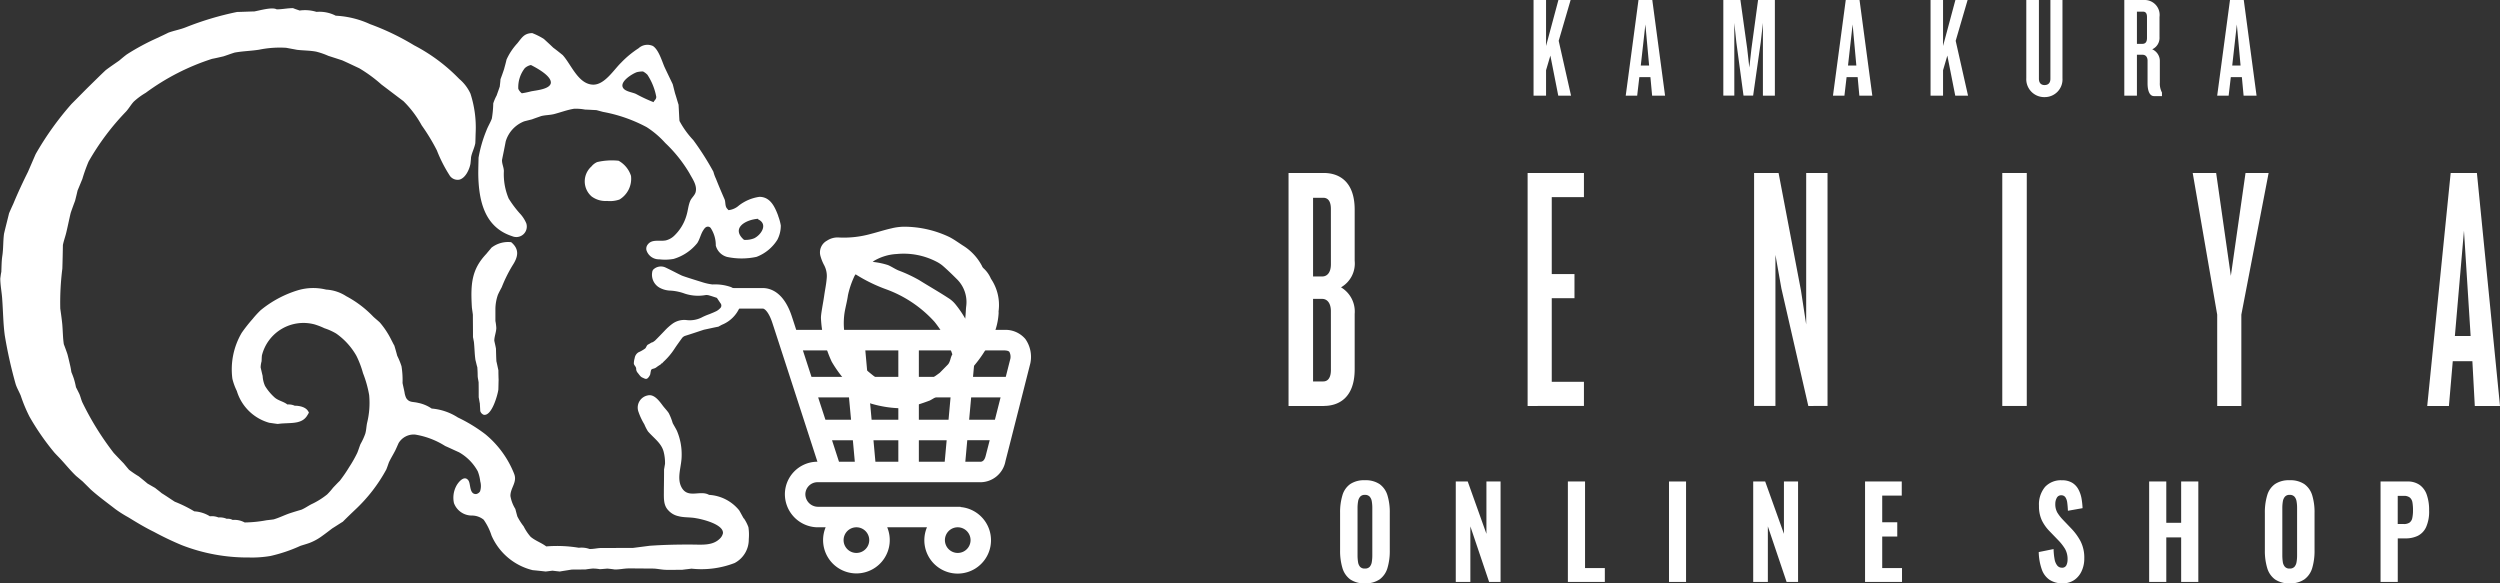
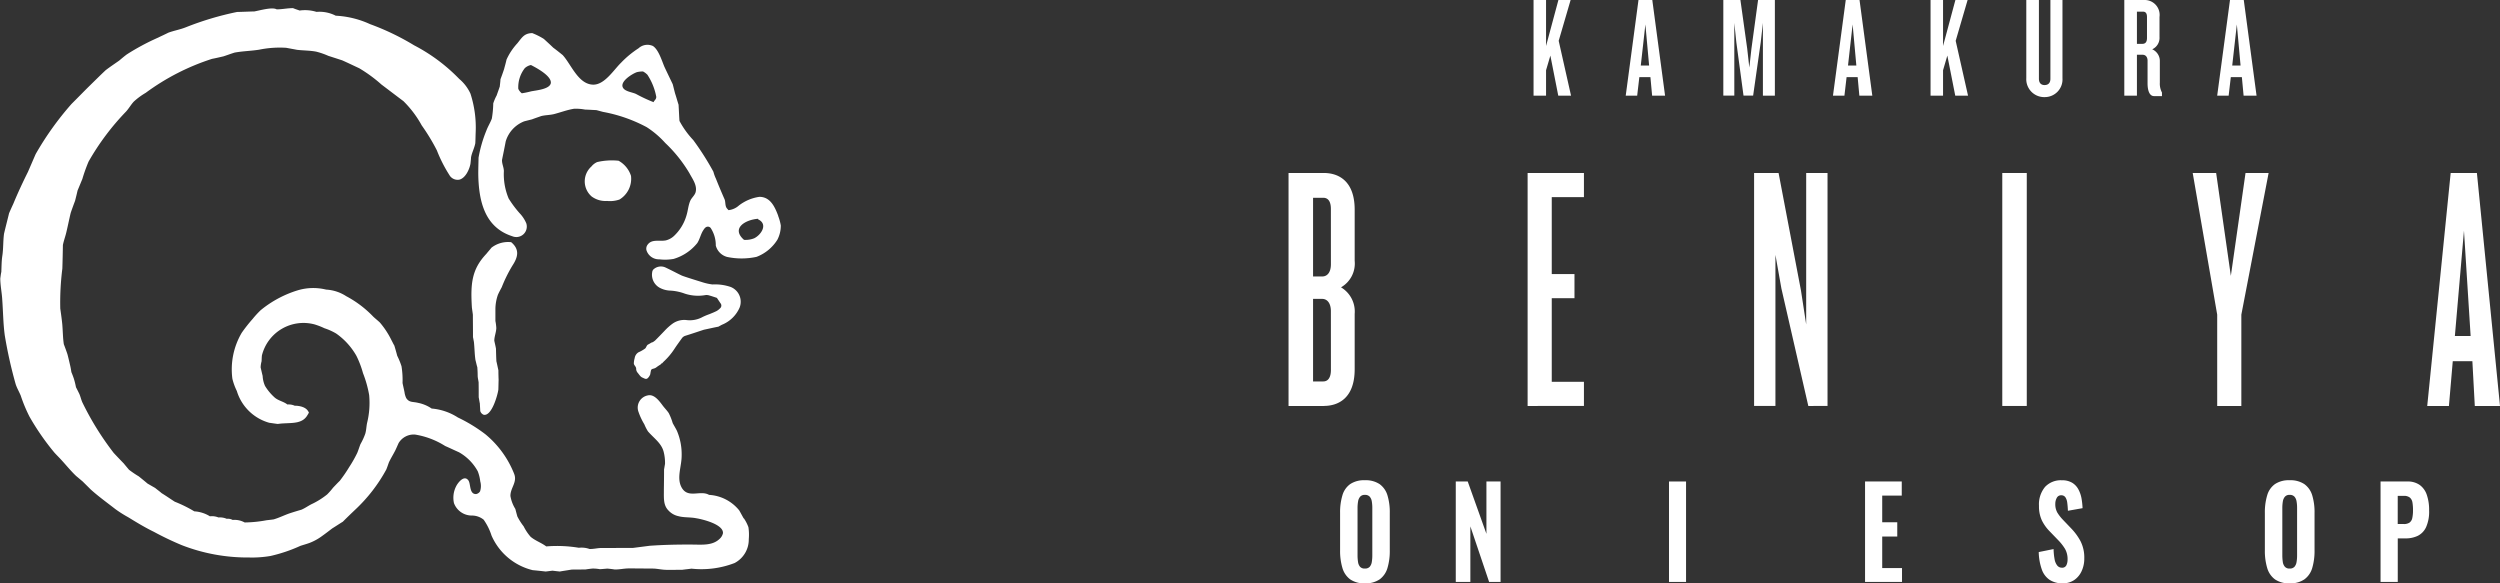
<svg xmlns="http://www.w3.org/2000/svg" width="240" height="56" viewBox="0 0 240 56">
  <rect x="0" y="0" width="240" height="56" fill="#333333" stroke="none" />
  <g transform="translate(-447.707 -469.924)">
    <g transform="translate(576.356 516.028)" style="isolation:isolate">
      <path d="M578.205,507.8v-9.643h2.566a1.982,1.982,0,0,1,1.187.329,1.924,1.924,0,0,1,.684.944,4.4,4.4,0,0,1,.225,1.5,3.659,3.659,0,0,1-.294,1.618,1.748,1.748,0,0,1-.8.828,2.682,2.682,0,0,1-1.169.244h-.747v4.18Zm1.648-5.559h.578a.956.956,0,0,0,.554-.137.712.712,0,0,0,.266-.436,3.431,3.431,0,0,0,.069-.761,4.308,4.308,0,0,0-.054-.739.787.787,0,0,0-.245-.464.894.894,0,0,0-.6-.166h-.567Z" transform="translate(-478.321 -498.038)" fill="#fff" />
      <path d="M574.6,507.99a2.336,2.336,0,0,1-1.406-.382,2.077,2.077,0,0,1-.743-1.088,5.7,5.7,0,0,1-.225-1.7v-3.595a5.619,5.619,0,0,1,.225-1.69,2,2,0,0,1,.743-1.071,2.375,2.375,0,0,1,1.406-.371,2.4,2.4,0,0,1,1.421.375,2.05,2.05,0,0,1,.751,1.073,5.568,5.568,0,0,1,.223,1.685v3.595a5.709,5.709,0,0,1-.223,1.7,2.067,2.067,0,0,1-.751,1.088A2.372,2.372,0,0,1,574.6,507.99Zm0-1.419a.592.592,0,0,0,.47-.172.929.929,0,0,0,.2-.464,3.691,3.691,0,0,0,.05-.624V500.75a3.562,3.562,0,0,0-.05-.619.909.909,0,0,0-.2-.458.587.587,0,0,0-.47-.174.553.553,0,0,0-.448.174.909.909,0,0,0-.2.458,3.757,3.757,0,0,0-.05.619v4.561a4.413,4.413,0,0,0,.045.624.909.909,0,0,0,.2.464A.575.575,0,0,0,574.6,506.571Z" transform="translate(-483.448 -498.094)" fill="#fff" />
-       <path d="M566.27,507.8v-9.643h1.646v3.964h1.427v-3.964h1.648V507.8h-1.648v-4.274h-1.427V507.8Z" transform="translate(-488.601 -498.038)" fill="#fff" />
      <path d="M562.873,507.99a2.219,2.219,0,0,1-1.245-.329,1.985,1.985,0,0,1-.754-.988,5.368,5.368,0,0,1-.3-1.685L562,504.7a6.1,6.1,0,0,0,.1.994,1.306,1.306,0,0,0,.26.595.558.558,0,0,0,.435.2.436.436,0,0,0,.435-.238,1.246,1.246,0,0,0,.113-.547,1.973,1.973,0,0,0-.243-1.018,4.623,4.623,0,0,0-.645-.828l-.838-.868a4.014,4.014,0,0,1-.734-1.025,3.161,3.161,0,0,1-.284-1.406,2.619,2.619,0,0,1,.583-1.827,2.074,2.074,0,0,1,1.6-.637,1.887,1.887,0,0,1,1,.238,1.66,1.66,0,0,1,.6.637,2.909,2.909,0,0,1,.3.87,7.027,7.027,0,0,1,.1.935l-1.406.249c-.013-.294-.035-.552-.065-.774a1.172,1.172,0,0,0-.18-.525.464.464,0,0,0-.4-.188.457.457,0,0,0-.427.255,1.165,1.165,0,0,0-.139.565,1.635,1.635,0,0,0,.193.839,4.026,4.026,0,0,0,.533.685l.819.857a5.46,5.46,0,0,1,.873,1.2,3.456,3.456,0,0,1,.364,1.663,2.809,2.809,0,0,1-.26,1.227,2.071,2.071,0,0,1-.723.857A1.939,1.939,0,0,1,562.873,507.99Z" transform="translate(-493.505 -498.094)" fill="#fff" />
      <path d="M551.619,507.8v-9.643h3.524v1.356h-1.876v2.56h1.445v1.369h-1.445v3.025h1.9V507.8Z" transform="translate(-501.223 -498.038)" fill="#fff" />
-       <path d="M545.85,507.8v-9.643H547l1.8,5.024v-5.024h1.356V507.8h-1.1l-1.8-5.334V507.8Z" transform="translate(-506.191 -498.038)" fill="#fff" />
      <path d="M541.508,507.8v-9.643h1.637V507.8Z" transform="translate(-509.933 -498.038)" fill="#fff" />
-       <path d="M536.292,507.8v-9.643h1.648v8.31h1.9V507.8Z" transform="translate(-514.425 -498.038)" fill="#fff" />
      <path d="M530.521,507.8v-9.643h1.148l1.795,5.024v-5.024h1.358V507.8h-1.1l-1.8-5.334V507.8Z" transform="translate(-519.416 -498.038)" fill="#fff" />
      <path d="M526.919,507.99a2.34,2.34,0,0,1-1.407-.382,2.087,2.087,0,0,1-.743-1.088,5.7,5.7,0,0,1-.225-1.7v-3.595a5.615,5.615,0,0,1,.225-1.69,2.013,2.013,0,0,1,.743-1.071,2.379,2.379,0,0,1,1.407-.371,2.4,2.4,0,0,1,1.423.375,2.059,2.059,0,0,1,.749,1.073,5.567,5.567,0,0,1,.223,1.685v3.595a5.709,5.709,0,0,1-.223,1.7,2.076,2.076,0,0,1-.749,1.088A2.378,2.378,0,0,1,526.919,507.99Zm0-1.419a.592.592,0,0,0,.47-.172.929.929,0,0,0,.2-.464,3.9,3.9,0,0,0,.048-.624V500.75a3.765,3.765,0,0,0-.048-.619.908.908,0,0,0-.2-.458.587.587,0,0,0-.47-.174.558.558,0,0,0-.448.174.9.9,0,0,0-.2.458,3.566,3.566,0,0,0-.052.619v4.561a4.142,4.142,0,0,0,.047.624.891.891,0,0,0,.193.464A.579.579,0,0,0,526.919,506.571Z" transform="translate(-524.544 -498.094)" fill="#fff" />
    </g>
    <g transform="translate(571.407 469.924)">
      <path d="M588.051,502.732l-.233-4.3h-1.882l-.369,4.3h-2.083l2.251-22.366h2.518l2.217,22.366Zm-1.04-16.825-.873,10.107h1.512Z" transform="translate(-474.17 -463.759)" fill="#fff" />
      <path d="M574.531,493.967v8.765h-2.318v-8.765l-2.351-13.6h2.25l1.411,9.874,1.409-9.874h2.217Z" transform="translate(-483.062 -463.759)" fill="#fff" />
      <rect width="2.351" height="22.365" transform="translate(68.519 16.607)" fill="#fff" />
      <path d="M549.591,502.732l-2.585-11.284-.572-3.223v14.507h-2.048V480.366h2.351l2.15,11.284.5,3.256v-14.54h2.049v22.365Z" transform="translate(-499.693 -463.759)" fill="#fff" />
      <path d="M531.232,502.732V480.366h5.407v2.317h-3.09v7.388h2.182v2.316h-2.182v8.028h3.09v2.316Z" transform="translate(-508.281 -463.759)" fill="#fff" />
      <path d="M520.739,502.732h-3.393V480.366h3.393c1.31,0,2.956.672,2.956,3.525v4.9a2.637,2.637,0,0,1-1.312,2.552,2.7,2.7,0,0,1,1.312,2.551v5.308c0,2.853-1.646,3.525-2.956,3.525m.672-18.907c0-.773-.3-1.075-.738-1.075H519.7v7.556h.873c.5,0,.84-.4.84-1.176Zm0,9.806c0-.739-.336-1.174-.84-1.174H519.7v7.925h.976c.435,0,.738-.334.738-1.11Z" transform="translate(-517.346 -463.759)" fill="#fff" />
      <path d="M573.82,479.582l-.167-1.777h-1.062l-.207,1.777h-1.1l1.229-9.184h1.323l1.227,9.184Zm-.65-6.838-.442,3.944h.8Z" transform="translate(-482.134 -470.398)" fill="#fff" />
      <path d="M568.743,479.623c-.442,0-.622-.549-.622-1.212v-2.194c0-.316-.164-.564-.481-.564H567.1v3.929h-1.212V470.4h1.861a1.434,1.434,0,0,1,1.519,1.626v1.932a1.2,1.2,0,0,1-.7,1.171,1.228,1.228,0,0,1,.731,1.173v2.04a1.807,1.807,0,0,0,.205.938v.344Zm-.677-7.584c0-.357-.124-.523-.385-.523H567.1v3.09h.524c.291,0,.442-.18.442-.567Z" transform="translate(-485.655 -470.397)" fill="#fff" />
      <path d="M561.947,479.721a1.722,1.722,0,0,1-1.752-1.82v-7.5h1.212v7.558c0,.385.194.605.539.605.37,0,.564-.22.564-.605V470.4h1.158v7.5a1.7,1.7,0,0,1-1.722,1.82" transform="translate(-489.371 -470.398)" fill="#fff" />
      <path d="M557.006,479.581l-.759-3.847-.412,1.407v2.44h-1.2V470.4h1.2v4.414l1.185-4.414h1.172l-1.144,3.917,1.186,5.266Z" transform="translate(-493.002 -470.398)" fill="#fff" />
      <path d="M551.5,479.582l-.164-1.777h-1.062l-.207,1.777h-1.1l1.227-9.184h1.323l1.227,9.184Zm-.647-6.838-.442,3.944h.8Z" transform="translate(-496.702 -470.398)" fill="#fff" />
      <path d="M546.4,479.581V472.6l-.207,1.847-.731,5.13h-.924l-.69-5.13-.193-1.847v6.977H542.6V470.4h1.641l.649,4.648.206,1.834.206-1.834.634-4.648h1.613v9.183Z" transform="translate(-500.861 -470.398)" fill="#fff" />
      <path d="M539.465,479.582l-.164-1.777h-1.064l-.207,1.777h-1.1l1.226-9.184h1.325l1.227,9.184Zm-.647-6.838-.442,3.944h.8Z" transform="translate(-504.561 -470.398)" fill="#fff" />
      <path d="M533.948,479.581l-.758-3.847-.414,1.407v2.44h-1.2V470.4h1.2v4.414l1.186-4.414h1.172l-1.144,3.917,1.185,5.266Z" transform="translate(-508.055 -470.398)" fill="#fff" />
    </g>
    <g transform="translate(447.707 470.708)">
-       <path d="M518.158,491.14a2.5,2.5,0,0,0-2.054-.871h-19.94c-.226-.7-.384-1.181-.436-1.335-.779-2.333-2.079-2.682-2.785-2.682h-2.8a.985.985,0,1,0,0,1.97h2.8c.228,0,.61.417.916,1.335.27.811,3.417,10.519,4.34,13.37h-.124a3.13,3.13,0,0,0-3,3.119,3.184,3.184,0,0,0,3.079,3.173h.834a3.2,3.2,0,1,0,5.91,0h3.817a3.2,3.2,0,1,0,3.226-1.943v-.027h-.28l-9.69,0-.028,0-.029,0-3.7,0a1.215,1.215,0,0,1-1.174-1.206,1.173,1.173,0,0,1,1.109-1.151h15.574a2.464,2.464,0,0,0,2.529-2.03c.37-1.427,2.38-9.362,2.39-9.4A2.98,2.98,0,0,0,518.158,491.14Zm-14.985,19.31a1.231,1.231,0,1,1-1.234-1.231h.007A1.233,1.233,0,0,1,503.173,510.45Zm9.727,0a1.231,1.231,0,1,1-1.235-1.231h.007A1.234,1.234,0,0,1,512.9,510.45Zm3.725-18.072a1.032,1.032,0,0,1,.1.643s-.183.719-.445,1.755h-3.144l.231-2.538H516.1C516.255,492.238,516.525,492.257,516.625,492.378Zm-18.357,4.369h2.96l.2,2.146h-2.461C498.743,498.208,498.506,497.483,498.268,496.746Zm4.938,0h2.76v2.146H503.4Zm2.76-1.97h-2.94l-.229-2.538h3.169Zm1.97-2.538h3.454l-.231,2.538h-3.223Zm-1.97,8.623v2.064h-2.2l-.187-2.064Zm1.97,0h2.67l-.188,2.064h-2.482Zm0-1.97v-2.146h3.044l-.194,2.146Zm5.022-2.146h2.824c-.179.707-.365,1.44-.544,2.146h-2.474Zm-12.141-4.508.231,2.538h-3.42c-.29-.893-.569-1.757-.824-2.538Zm-1.216,8.623h2l.188,2.065h-1.519Zm14.283,2.069-.055-.007-1.432,0,.188-2.064h2.152c-.174.682-.313,1.226-.387,1.509C514.228,502.84,514.032,502.9,513.885,502.93Z" transform="translate(-419.726 -459.383)" fill="#fff" />
-       <path d="M495.35,484.174a1.28,1.28,0,0,0-.59,1.5,4.129,4.129,0,0,0,.342.841,2.231,2.231,0,0,1,.24,1.323c-.045.531-.156,1.049-.231,1.573-.1.724-.333,1.816-.315,2.2a11.11,11.11,0,0,0,1.037,4.178,12.075,12.075,0,0,0,1.374,1.895,8.99,8.99,0,0,0,2.337,2.1,10.8,10.8,0,0,0,3.286.469,19.542,19.542,0,0,0,2.427-.752,11.254,11.254,0,0,0,2.352-1.7,13.842,13.842,0,0,0,1.566-1.275,11.571,11.571,0,0,0,1.672-2.328,9.173,9.173,0,0,0,.687-1.429,6.341,6.341,0,0,0,.317-1.628c.008-.079-.012-.152,0-.229a4.491,4.491,0,0,0-.739-3.1,2.852,2.852,0,0,0-.69-.982.606.606,0,0,1-.173-.25,5.071,5.071,0,0,0-1.839-1.96c-.424-.275-.831-.575-1.28-.806a10.161,10.161,0,0,0-4.243-.992,5.205,5.205,0,0,0-1.343.162c-.665.149-1.317.364-1.978.533a9.652,9.652,0,0,1-2.995.343,1.846,1.846,0,0,0-1.218.315M506.2,496.846a12.342,12.342,0,0,1-1.814,1.139c-2.072.868-2.876.243-3.37-.013a17.443,17.443,0,0,1-2.248-1.744,7.435,7.435,0,0,1-.757-1.164,11.634,11.634,0,0,1-.826-1.345,6.913,6.913,0,0,1-.129-2.606c.092-.578.253-1.131.33-1.7a8.27,8.27,0,0,1,.561-1.709,1.178,1.178,0,0,1,.176-.312,15.112,15.112,0,0,0,2.958,1.447,11.6,11.6,0,0,1,4.606,3.1,10.051,10.051,0,0,1,1.722,3.139c-.191.291-.178.68-.415.961m-4.941-10.595a6.848,6.848,0,0,1,3.816.725,3.108,3.108,0,0,1,.683.459c.437.385.854.791,1.265,1.2a3.086,3.086,0,0,1,.915,2.692c-.03.3-.035.6-.065.9-.007.077-.012.154-.017.229a9.952,9.952,0,0,0-.948-1.385,2.733,2.733,0,0,0-.685-.6c-.92-.6-1.883-1.147-2.807-1.724a13.7,13.7,0,0,0-1.962-.916c-.357-.149-.662-.368-1.012-.518a7.347,7.347,0,0,0-1.322-.291c-.052-.012-.1-.025-.154-.035l.01-.007a4.757,4.757,0,0,1,2.283-.73" transform="translate(-415.984 -461.841)" fill="#fff" />
      <path d="M477.276,488.734c.107-.24.241-.484.359-.707a13.576,13.576,0,0,1,1.04-2.1c.533-.814.688-1.536-.132-2.226a2.612,2.612,0,0,0-1.893.528c-.154.2-.34.4-.494.595-1.42,1.494-1.521,2.9-1.385,5.159.03.233.067.459.094.69,0,.719.013,1.432.01,2.144.035.157.059.31.089.459.065.59.062,1.154.147,1.732.064.228.107.471.181.7.02.292.034.581.034.853.013.211.064.4.09.593.008.472.008.965.008,1.439.044.193.064.392.111.595.007.224.028.476.037.714a.552.552,0,0,0,.327.365c.769.174,1.343-1.888,1.412-2.41.013-.313.013-.625.025-.931-.012-.308-.02-.608-.02-.921-.064-.285-.121-.576-.193-.876-.022-.4-.032-.8-.04-1.2-.042-.256-.105-.5-.161-.764,0-.412.174-.782.193-1.213a4.661,4.661,0,0,0-.087-.687c0-.385,0-.767,0-1.166a4.283,4.283,0,0,1,.246-1.367" transform="translate(-429.469 -461.235)" fill="#fff" />
      <path d="M519.1,519.388c-.147-.258-.283-.521-.425-.765a4.018,4.018,0,0,0-2.9-1.493c-.853-.5-2.069.43-2.67-.782-.436-.893.035-1.951.04-2.954a5.742,5.742,0,0,0-.459-2.427c-.119-.241-.261-.465-.4-.728a5.374,5.374,0,0,0-.38-.961c-.189-.283-.429-.507-.636-.8-.293-.386-.776-1.033-1.358-.9a1.19,1.19,0,0,0-.938,1.5,6.215,6.215,0,0,0,.591,1.282,4.334,4.334,0,0,0,.347.676c.563.652,1.293,1.124,1.506,1.958a4.279,4.279,0,0,1,.131,1.173c-.034.158-.054.332-.092.509,0,.639-.008,1.288-.018,1.914.01.785-.084,1.5.429,2.026a1.812,1.812,0,0,0,.968.558c.539.148,1.129.084,1.71.2.621.1,2.621.588,2.566,1.433a1.017,1.017,0,0,1-.308.532c-.719.706-1.752.556-2.826.561-1.352-.005-2.611.025-3.893.115l-1.611.207c-1.037.005-2.079.005-3.132.01-.338.017-.665.1-1.035.094a2.316,2.316,0,0,0-1.03-.118,12.723,12.723,0,0,0-3.131-.13c-.454-.349-1.052-.543-1.5-.925a4.637,4.637,0,0,1-.667-1,5.886,5.886,0,0,1-.606-.952c-.065-.232-.131-.474-.194-.723a3.4,3.4,0,0,1-.471-1.239c-.01-.785.673-1.316.362-2.117a9.386,9.386,0,0,0-2.781-3.822,14.865,14.865,0,0,0-2.626-1.6,5.469,5.469,0,0,0-2.518-.858,3.547,3.547,0,0,0-1.315-.549c-.509-.126-.839-.01-1.129-.462a1.891,1.891,0,0,1-.161-.556c-.057-.293-.131-.592-.189-.885a8.229,8.229,0,0,0-.1-1.611,7.118,7.118,0,0,0-.412-1.006c-.084-.327-.179-.659-.276-.979-.1-.158-.173-.327-.265-.494a8.09,8.09,0,0,0-1.12-1.714c-.194-.185-.422-.364-.637-.565a10.206,10.206,0,0,0-2.6-1.967,3.918,3.918,0,0,0-1.923-.63,5.179,5.179,0,0,0-2.715.064,10.427,10.427,0,0,0-3.566,1.908,8.677,8.677,0,0,0-.774.841,14.654,14.654,0,0,0-1.047,1.328,6.923,6.923,0,0,0-.9,4.419,5.642,5.642,0,0,0,.427,1.173,4.528,4.528,0,0,0,3.114,3.052c.266.034.533.079.809.113.178-.024.375-.046.576-.054.936-.055,1.841.015,2.3-.826.047-.061.178-.285.077-.285-.213-.457-.849-.587-1.323-.587a1.447,1.447,0,0,0-.7-.118c-.4-.31-.918-.364-1.283-.726a4.924,4.924,0,0,1-.861-1.05,2.694,2.694,0,0,1-.231-.962c-.065-.268-.131-.549-.194-.824a2.58,2.58,0,0,1,.092-.588c.01-.177.01-.366.033-.563a4.112,4.112,0,0,1,5.054-2.974,6.522,6.522,0,0,1,.945.367,5.674,5.674,0,0,1,1.132.511,6.554,6.554,0,0,1,1.94,2.139,9.214,9.214,0,0,1,.633,1.665,10.679,10.679,0,0,1,.59,2.1,7.994,7.994,0,0,1-.2,2.683c-.074.359-.074.7-.174,1.031a6.028,6.028,0,0,1-.461,1c-.11.281-.194.565-.308.839a11.769,11.769,0,0,1-.775,1.365,13.97,13.97,0,0,1-.9,1.313c-.218.211-.444.452-.653.671a6.326,6.326,0,0,1-.563.639,7.378,7.378,0,0,1-1.518.944c-.328.17-.611.377-.95.521-.379.111-.715.212-1.089.334-.536.179-1.02.433-1.576.595-.219.035-.457.057-.685.084a12.006,12.006,0,0,1-2.1.212,2.021,2.021,0,0,0-1.151-.241.949.949,0,0,0-.568-.108,1.646,1.646,0,0,0-.8-.131,1.615,1.615,0,0,0-.814-.11,3.191,3.191,0,0,0-1.5-.477,12.686,12.686,0,0,0-1.876-.925c-.427-.273-.826-.554-1.263-.822-.189-.167-.422-.335-.623-.5-.255-.142-.484-.28-.72-.413-.293-.246-.566-.47-.854-.7a9.346,9.346,0,0,1-.935-.635c-.164-.194-.345-.408-.5-.6-.325-.334-.645-.669-.965-1.011a27.658,27.658,0,0,1-3.015-4.862c-.119-.266-.176-.566-.3-.834-.1-.2-.208-.42-.31-.615a7.537,7.537,0,0,0-.208-.839c-.074-.212-.147-.409-.231-.605-.037-.234-.074-.46-.131-.693-.08-.349-.161-.7-.25-1.035-.107-.319-.226-.642-.347-.959-.092-.6-.092-1.276-.147-1.909-.05-.506-.122-1.006-.193-1.51a25.924,25.924,0,0,1,.2-3.842c.023-.747.04-1.51.052-2.258.09-.453.266-.9.36-1.352.139-.588.25-1.153.389-1.731.131-.386.278-.785.419-1.159.085-.332.166-.659.241-.991.154-.359.3-.731.457-1.1a15.679,15.679,0,0,1,.6-1.678,23.985,23.985,0,0,1,3.595-4.8c.273-.3.467-.656.742-.954a6.6,6.6,0,0,1,1.144-.843,22.143,22.143,0,0,1,6.368-3.263c.379-.072.737-.158,1.1-.241.36-.116.688-.243,1.072-.361.787-.145,1.543-.152,2.337-.276a9.865,9.865,0,0,1,2.611-.184c.348.066.7.128,1.042.194.633.074,1.229.059,1.848.177a7.089,7.089,0,0,1,1.154.4c.434.14.888.286,1.337.433.553.246,1.1.511,1.636.76a13.723,13.723,0,0,1,2.126,1.559c.693.524,1.422,1.078,2.116,1.6a10.011,10.011,0,0,1,1.752,2.324,19.014,19.014,0,0,1,1.456,2.4,13.434,13.434,0,0,0,1.2,2.366.911.911,0,0,0,.965.443c.6-.162.96-1,1.059-1.52.024-.217.045-.413.057-.627.085-.462.32-.871.409-1.352.02-.345.02-.691.035-1.033a10.563,10.563,0,0,0-.5-3.721,4.041,4.041,0,0,0-1.08-1.417,16.827,16.827,0,0,0-4.33-3.225,24.052,24.052,0,0,0-4.233-2.034,8.931,8.931,0,0,0-3.291-.809,3.41,3.41,0,0,0-1.846-.366,3.728,3.728,0,0,0-1.621-.13c-.2-.074-.424-.14-.632-.229-.553,0-1.032.116-1.573.116-.425-.249-1.657.116-2.142.2-.548.012-1.089.04-1.663.052a29.135,29.135,0,0,0-4.913,1.469c-.551.221-1.131.315-1.685.521-.315.163-.655.31-.968.468a22.074,22.074,0,0,0-3.018,1.618c-.24.179-.489.389-.729.592-.429.3-.876.6-1.288.913-.59.553-1.166,1.132-1.734,1.685-.526.526-1.037,1.05-1.561,1.572a29,29,0,0,0-3.432,4.8c-.253.576-.492,1.143-.745,1.717-.5,1.006-.953,1.97-1.389,3.025-.142.312-.288.63-.422.944-.157.657-.33,1.309-.482,1.958-.1.742-.057,1.448-.169,2.157-.069.457-.069.994-.092,1.517-.047.2-.069.426-.1.629,0,.655.156,1.387.189,2.044.084,1.143.09,2.305.245,3.433a43.216,43.216,0,0,0,1.04,4.658c.121.381.322.71.489,1.107a14.449,14.449,0,0,0,.839,2.017,23.761,23.761,0,0,0,2.393,3.455c.2.223.431.445.648.683.466.507.921,1.07,1.437,1.562.219.18.419.352.63.528.25.253.508.5.76.757.749.677,1.6,1.289,2.385,1.9a11.608,11.608,0,0,0,1.25.79c.812.5,1.595.974,2.444,1.388a29.286,29.286,0,0,0,2.653,1.269,17.389,17.389,0,0,0,6.482,1.193,10.507,10.507,0,0,0,2.064-.147,14.722,14.722,0,0,0,2.861-.969c.281-.093.566-.169.849-.271a5.016,5.016,0,0,0,1.209-.656c.33-.234.658-.487.993-.743.338-.209.677-.435,1.027-.651.39-.393.794-.78,1.2-1.166a15.194,15.194,0,0,0,2.975-3.851c.085-.216.166-.45.243-.669.186-.4.414-.758.61-1.144.121-.246.208-.464.325-.716a1.693,1.693,0,0,1,1.571-.819,7.689,7.689,0,0,1,2.9,1.1c.446.192.883.406,1.325.6a4.68,4.68,0,0,1,1.8,1.823,3.736,3.736,0,0,1,.24.967,1.633,1.633,0,0,1-.017.961.564.564,0,0,1-.374.261c-.673.03-.506-.962-.744-1.306-.407-.57-1.012.219-1.178.558a2.41,2.41,0,0,0-.211,1.611,1.823,1.823,0,0,0,1.68,1.2,1.8,1.8,0,0,1,1.173.4,5.644,5.644,0,0,1,.757,1.527,5.813,5.813,0,0,0,3.946,3.316c.425.039.836.083,1.25.131.229-.025.434-.054.653-.081.24.032.459.055.7.081.363-.066.764-.12,1.146-.187.444,0,.893-.007,1.315-.01.241-.037.481-.069.709-.089a4.094,4.094,0,0,1,.683.062c.248-.015.467-.036.71-.057.236.022.457.044.693.083.446.019.871-.094,1.372-.1.791,0,1.586.012,2.38.015.419.02.8.12,1.27.123.494,0,1,0,1.489-.007.3-.042.595-.069.884-.108a8.85,8.85,0,0,0,4.134-.541,2.544,2.544,0,0,0,1.36-2.29,4.858,4.858,0,0,0-.035-1.151,3.865,3.865,0,0,0-.432-.844" transform="translate(-447.707 -470.406)" fill="#fff" />
      <path d="M503.908,489.369c-.31-.817-.734-1.812-1.8-1.816a4.193,4.193,0,0,0-1.977.837,1.77,1.77,0,0,1-.983.441c-.03-.012-.035-.035-.064-.055-.022-.042-.075-.077-.1-.119-.183-.219-.122-.6-.216-.851-.293-.668-.576-1.335-.839-2a3.569,3.569,0,0,1-.24-.663,26.526,26.526,0,0,0-1.933-3.039,8.5,8.5,0,0,1-1.268-1.734.374.374,0,0,1-.064-.184c-.03-.5-.05-.983-.08-1.476-.116-.352-.206-.7-.322-1.044-.089-.318-.154-.613-.24-.928-.27-.565-.539-1.116-.8-1.677-.246-.578-.554-1.633-1.1-1.988a1.26,1.26,0,0,0-1.379.218,9.223,9.223,0,0,0-1.683,1.392c-.707.687-1.591,2.141-2.7,2.1-1.415-.05-2.089-1.956-2.9-2.839-.3-.243-.6-.484-.91-.712-.29-.283-.595-.558-.9-.839a6.555,6.555,0,0,0-1.116-.559c-.786.02-.99.446-1.427.98a5.873,5.873,0,0,0-1.04,1.568c-.067.315-.152.6-.231.9-.107.332-.229.665-.35.988-.008.238-.045.464-.064.687-.094.285-.2.568-.3.859a4.71,4.71,0,0,0-.328.767,9.528,9.528,0,0,1-.136,1.459c-.147.4-.374.749-.523,1.149a12.515,12.515,0,0,0-.752,2.6c-.008.516-.027,1.035-.027,1.548.035,2.692.647,5.152,3.261,5.995a1.006,1.006,0,0,0,1.347-1.243,3.225,3.225,0,0,0-.643-.971,10.394,10.394,0,0,1-1.05-1.41,6.037,6.037,0,0,1-.457-2.636c-.007-.358-.191-.68-.179-1.057.117-.59.243-1.179.352-1.772a2.974,2.974,0,0,1,1.784-1.941c.25-.065.5-.127.745-.189.286-.112.581-.206.874-.313.39-.1.8-.092,1.206-.184.65-.164,1.283-.414,1.971-.523a4.918,4.918,0,0,1,1.042.082c.36.01.724.035,1.09.052.213.055.422.116.637.171a14.349,14.349,0,0,1,4.191,1.466,8.719,8.719,0,0,1,1.776,1.513,13.347,13.347,0,0,1,2.338,2.93c.26.5.772,1.158.571,1.829-.114.327-.4.518-.524.842-.179.441-.2.891-.343,1.355a4.352,4.352,0,0,1-1.223,1.995,1.771,1.771,0,0,1-.772.407c-.6.111-1.31-.144-1.715.382a.641.641,0,0,0-.134.556,1.252,1.252,0,0,0,1.236.878,4.706,4.706,0,0,0,1.372-.04,4.58,4.58,0,0,0,2.275-1.526c.241-.377.32-.819.551-1.193.106-.162.2-.317.372-.367a.344.344,0,0,1,.362.119,3.021,3.021,0,0,1,.489,1.688,1.533,1.533,0,0,0,1.087,1.089,6.75,6.75,0,0,0,2.826-.008,4.066,4.066,0,0,0,2-1.645,2.931,2.931,0,0,0,.328-1.369,4.781,4.781,0,0,0-.258-.926m-23.722-11.946a9,9,0,0,1-.883.184,1.134,1.134,0,0,1-.338-.426,2.982,2.982,0,0,1,.626-1.988,1.242,1.242,0,0,1,.59-.3c.452.236,1.985,1.027,1.908,1.729-.094.6-1.417.7-1.9.8m11.771,1.04a14.653,14.653,0,0,1-1.685-.786c-.348-.172-1.032-.228-1.248-.585-.379-.6.909-1.377,1.332-1.516a2.65,2.65,0,0,1,.576-.064,1.666,1.666,0,0,1,.427.318,5.769,5.769,0,0,1,.849,2.116c.007.268-.251.389-.251.516m9.65,13.065a2.223,2.223,0,0,1-.975.151c-1.29-1.131.178-1.948,1.353-2.022l0,.053c.978.459.3,1.486-.377,1.818" transform="translate(-429.202 -469.441)" fill="#fff" />
      <path d="M484.465,479.1a6.242,6.242,0,0,0-2.057.129,1.5,1.5,0,0,0-.549.425,1.915,1.915,0,0,0,.027,2.879,2.229,2.229,0,0,0,1.476.427,2.755,2.755,0,0,0,1.193-.137,2.325,2.325,0,0,0,1.106-2.27,2.55,2.55,0,0,0-1.194-1.454" transform="translate(-425.085 -464.453)" fill="#fff" />
      <path d="M492.145,490.881c.171-.089.3-.172.449-.231a3.121,3.121,0,0,0,1.595-1.6,1.529,1.529,0,0,0-.848-1.983,4.619,4.619,0,0,0-1.76-.243,5.412,5.412,0,0,1-.978-.218c-.147-.047-1.749-.538-1.97-.64-.126-.059-.253-.122-.377-.184-.394-.2-.784-.4-1.178-.586a1.048,1.048,0,0,0-1.174.2.431.431,0,0,0-.1.231,1.423,1.423,0,0,0,.715,1.514,2.282,2.282,0,0,0,.95.27,4.683,4.683,0,0,1,1.436.285,4.064,4.064,0,0,0,1.915.164.918.918,0,0,1,.363-.007c.286.075.568.174.829.26.119.183.229.337.333.5a.349.349,0,0,1-.045.516,1.34,1.34,0,0,1-.333.253c-.218.109-.449.2-.675.293a6.167,6.167,0,0,0-.631.261,2.568,2.568,0,0,1-1.511.313,1.948,1.948,0,0,0-1.4.342,5.393,5.393,0,0,0-.744.663c-.3.315-.606.633-.916.941a1.334,1.334,0,0,1-.26.181.309.309,0,0,0-.1.029c-.109.059-.193.122-.3.172-.172.075-.177.261-.3.39a3.383,3.383,0,0,1-.652.373.789.789,0,0,0-.36.56,1.827,1.827,0,0,0-.08.518c.025.181.2.271.223.471a.583.583,0,0,0,.151.421c.132.157.253.37.436.449.283.124.4.228.6-.023a.975.975,0,0,0,.169-.3,3.364,3.364,0,0,1,.075-.39c.054-.106.141-.112.251-.146a.688.688,0,0,0,.278-.137c.114-.087.236-.164.355-.24a.409.409,0,0,0,.149-.159l.015.044c.06-.07.114-.129.171-.184a6.452,6.452,0,0,0,1.013-1.2c.229-.352.479-.69.725-1.033a.629.629,0,0,1,.333-.24c.586-.183,1.166-.379,1.777-.581C490.979,491.127,491.942,490.91,492.145,490.881Z" transform="translate(-423.189 -460.3)" fill="#fff" />
    </g>
  </g>
</svg>